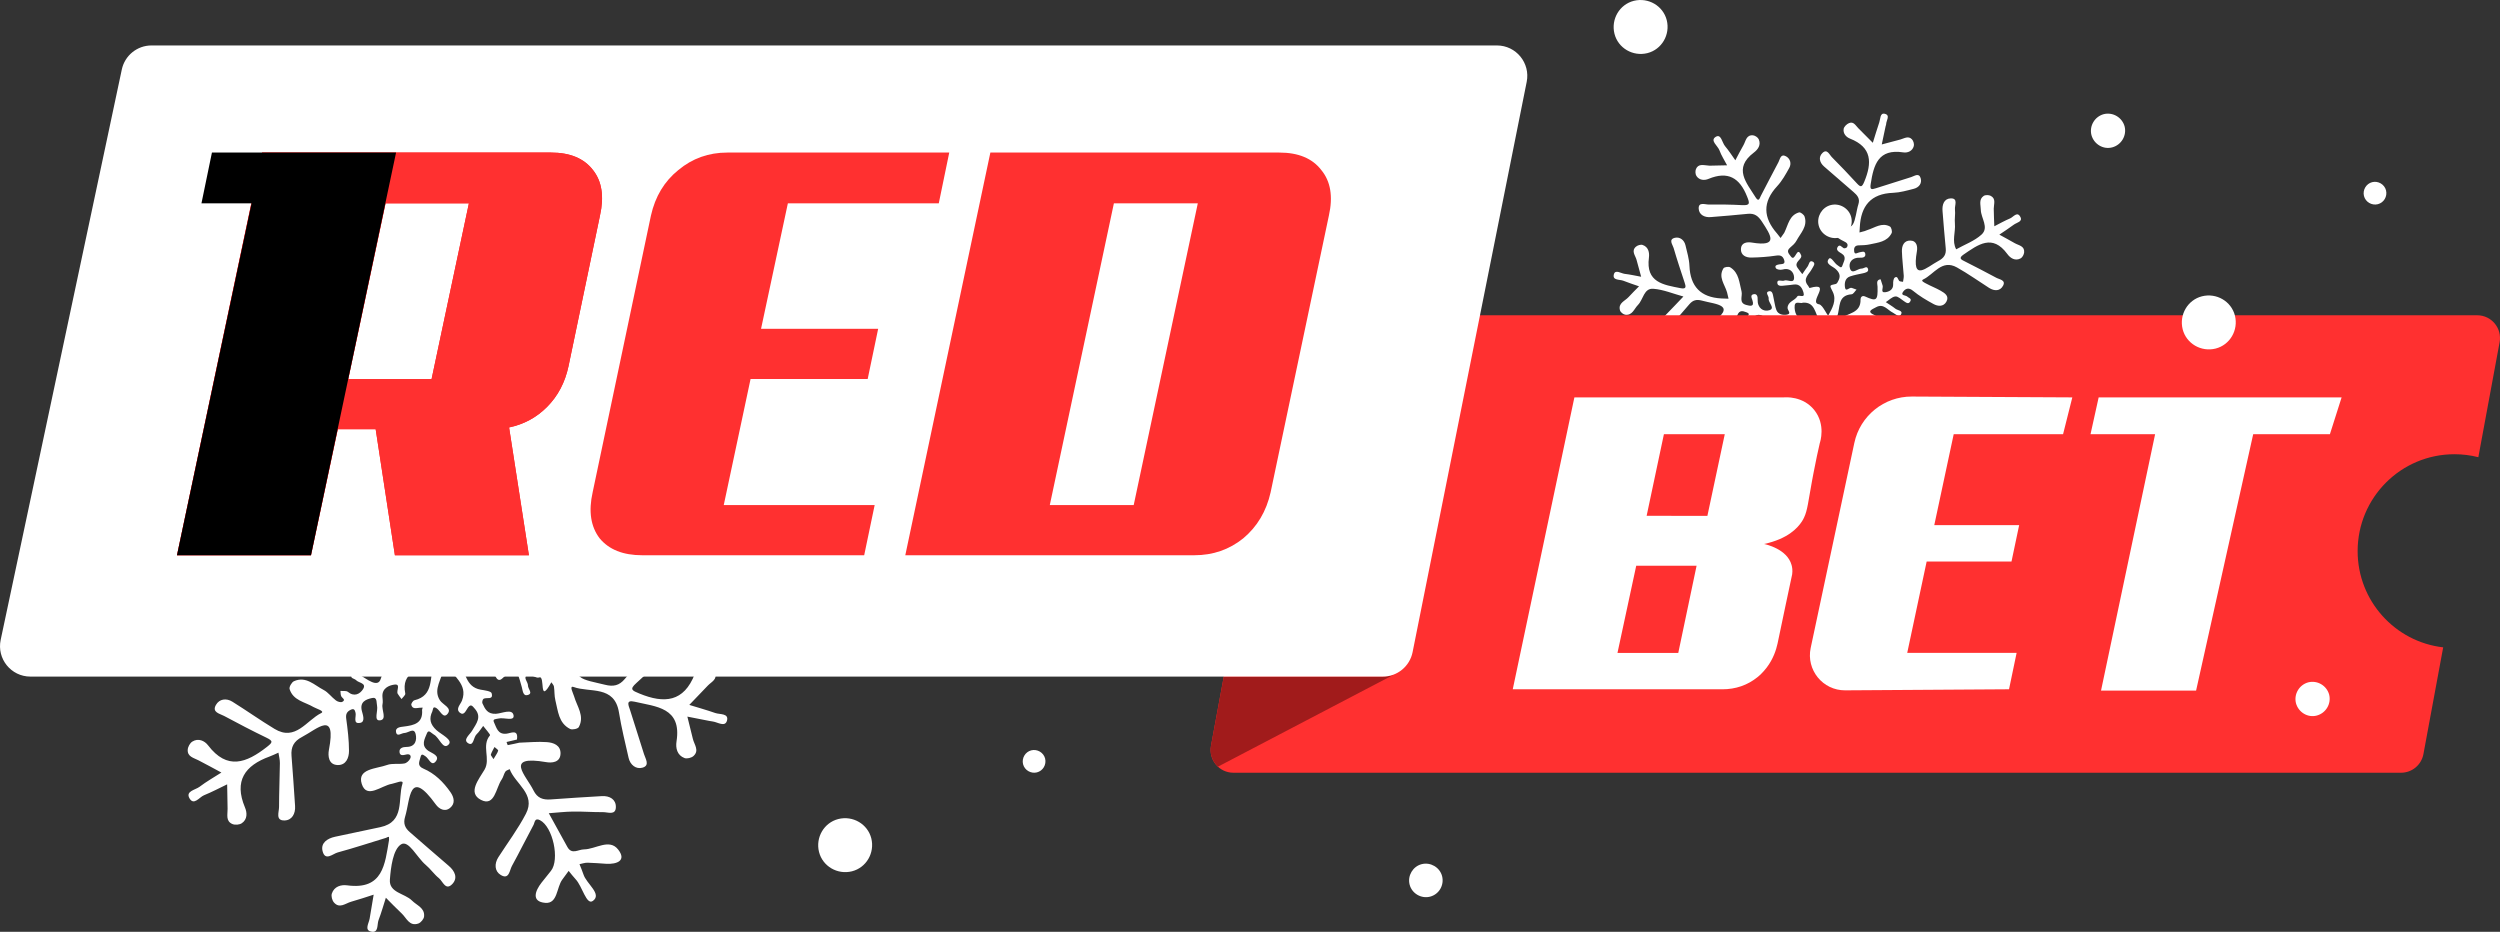
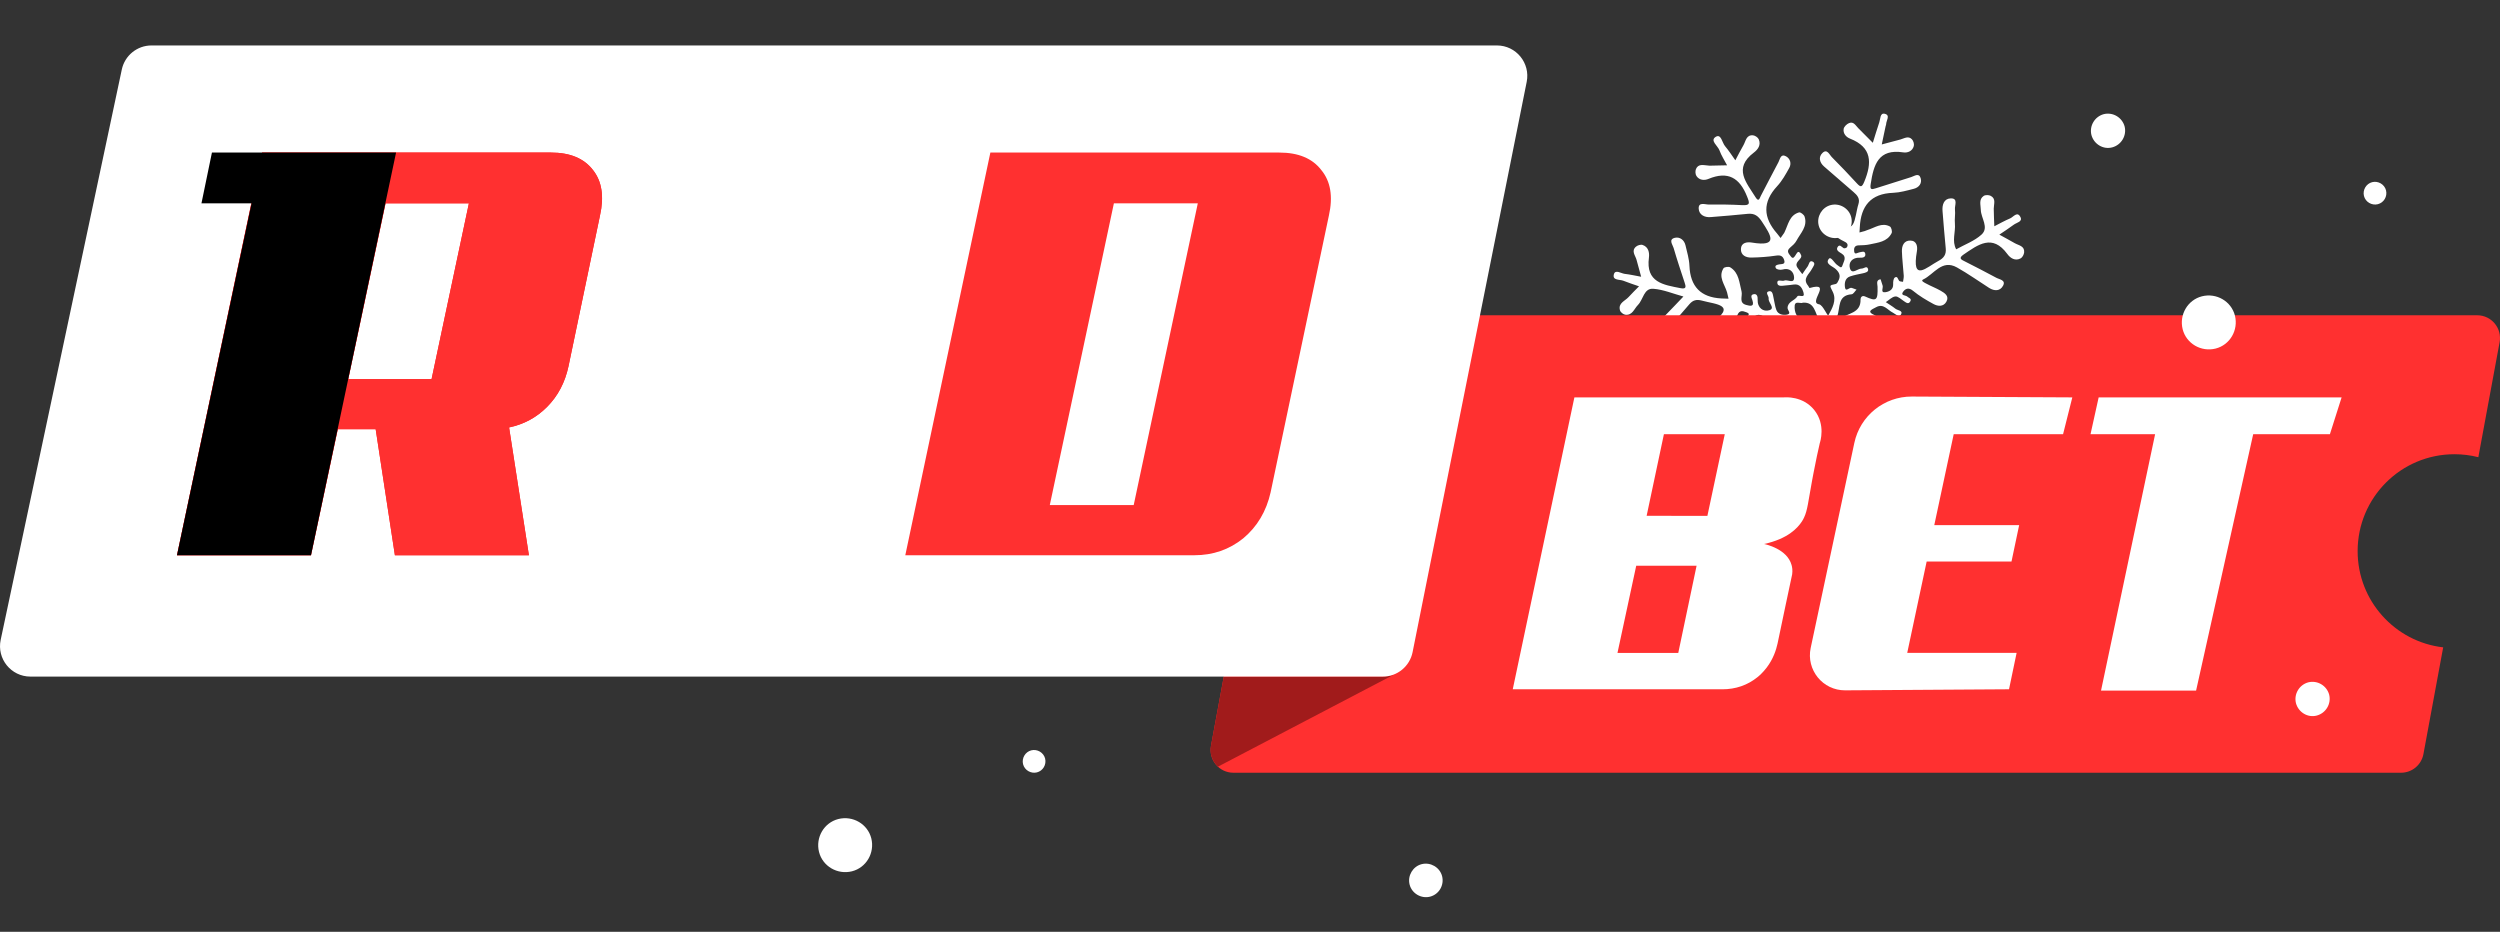
<svg xmlns="http://www.w3.org/2000/svg" width="110" height="41" viewBox="0 0 110 41" fill="none">
  <rect x="0" y="0" width="110" height="41" fill="#333333" stroke="none" />
  <g clip-path="url(#clip0_44_529)">
-     <path d="M17.015 36.856C16.297 37.075 15.583 37.311 14.858 37.508C14.644 37.565 14.305 37.909 14.192 37.444C14.105 37.089 14.403 36.89 14.743 36.817C15.406 36.675 16.069 36.535 16.733 36.395C17.827 36.164 17.494 35.162 17.708 34.482C17.772 34.28 17.407 34.461 17.242 34.489C16.783 34.562 16.136 35.173 15.918 34.495C15.7 33.818 16.567 33.829 17.029 33.66C17.258 33.575 17.538 33.637 17.79 33.593C17.889 33.578 18.002 33.474 18.047 33.381C18.105 33.266 18.047 33.161 17.889 33.195C17.761 33.223 17.602 33.278 17.579 33.099C17.554 32.909 17.735 32.865 17.882 32.865C18.288 32.865 18.35 32.552 18.288 32.298C18.215 31.993 17.967 32.25 17.793 32.252C17.666 32.254 17.471 32.435 17.426 32.22C17.38 32.007 17.614 31.986 17.772 31.968C18.217 31.913 18.621 31.824 18.571 31.236C18.58 31.203 18.587 31.169 18.596 31.135C18.55 31.135 18.504 31.139 18.458 31.142C18.318 31.155 18.148 31.21 18.098 31.016C18.084 30.961 18.171 30.828 18.233 30.812C19.112 30.604 18.88 29.802 19.091 29.237C19.091 29.191 19.096 29.145 19.098 29.097C19.066 29.111 19.032 29.123 19 29.136C18.467 29.471 17.637 29.551 17.832 30.514C17.846 30.583 17.726 30.677 17.669 30.759C17.614 30.684 17.549 30.611 17.501 30.528C17.421 30.398 17.657 30.079 17.35 30.123C17.113 30.155 16.801 30.285 16.827 30.656C16.834 30.766 16.854 30.881 16.831 30.986C16.778 31.233 17.045 31.666 16.714 31.696C16.434 31.719 16.641 31.279 16.59 31.05C16.556 30.897 16.609 30.656 16.363 30.714C16.104 30.773 15.824 30.876 15.92 31.274C15.964 31.448 16.085 31.76 15.849 31.806C15.514 31.87 15.682 31.533 15.645 31.368C15.615 31.242 15.581 31.158 15.434 31.229C15.266 31.309 15.204 31.421 15.234 31.625C15.298 32.094 15.356 32.568 15.356 33.039C15.356 33.337 15.232 33.669 14.862 33.662C14.449 33.653 14.424 33.252 14.472 32.994C14.812 31.226 13.965 32.073 13.29 32.426C12.926 32.616 12.795 32.868 12.827 33.259C12.889 33.992 12.93 34.724 12.983 35.459C13.008 35.807 12.843 36.091 12.524 36.1C12.109 36.114 12.278 35.732 12.278 35.51C12.278 34.866 12.308 34.223 12.315 33.58C12.318 33.426 12.274 33.271 12.251 33.117C12.12 33.175 11.992 33.239 11.861 33.287C10.773 33.683 10.289 34.358 10.778 35.526C10.877 35.759 10.893 36.054 10.636 36.224C10.534 36.29 10.349 36.306 10.234 36.261C9.92 36.135 10.018 35.839 10.014 35.59C10.009 35.23 10 34.871 9.995 34.511C9.656 34.674 9.323 34.85 8.974 34.992C8.768 35.077 8.527 35.464 8.334 35.12C8.16 34.809 8.598 34.756 8.779 34.619C9.084 34.388 9.419 34.198 9.741 33.992C9.403 33.811 9.068 33.626 8.729 33.452C8.52 33.344 8.24 33.294 8.26 32.987C8.267 32.861 8.357 32.696 8.462 32.63C8.726 32.463 9.002 32.595 9.153 32.792C9.995 33.898 10.842 33.568 11.737 32.87C11.987 32.673 12.042 32.611 11.723 32.458C11.094 32.156 10.477 31.831 9.86 31.501C9.672 31.4 9.314 31.345 9.5 31.018C9.651 30.75 9.959 30.707 10.227 30.876C10.851 31.265 11.45 31.691 12.079 32.071C13.006 32.632 13.488 31.693 14.133 31.375C14.307 31.288 13.924 31.185 13.798 31.112C13.412 30.883 12.898 30.826 12.742 30.318C12.714 30.228 12.834 30.02 12.932 29.974C13.463 29.734 13.832 30.148 14.238 30.357C14.442 30.462 14.589 30.677 14.78 30.819C14.851 30.874 14.995 30.917 15.062 30.881C15.229 30.789 15.062 30.723 15.016 30.638C14.982 30.572 14.989 30.48 14.979 30.4C15.092 30.411 15.239 30.384 15.31 30.444C15.592 30.677 15.84 30.53 15.971 30.327C16.147 30.052 15.785 30.054 15.668 29.928C15.594 29.848 15.365 29.851 15.491 29.674C15.525 29.624 15.737 29.645 15.831 29.697C16.136 29.871 16.625 30.29 16.753 29.869C17.052 28.878 18.18 29.59 18.518 28.843C18.564 28.74 18.685 28.672 18.773 28.589C18.658 28.543 18.548 28.475 18.431 28.452C17.953 28.365 17.458 28.017 17.024 28.566C16.941 28.672 16.735 28.667 16.746 28.484C16.76 28.276 17.061 28.063 16.581 27.966C16.193 27.889 16.056 28.118 15.865 28.335C15.741 28.479 15.604 28.768 15.406 28.591C15.223 28.427 15.553 28.331 15.631 28.191C15.702 28.065 15.994 27.953 15.803 27.82C15.62 27.692 15.319 27.5 15.078 27.838C15.005 27.941 14.821 28.083 14.752 28.053C14.525 27.96 14.693 27.825 14.775 27.715C14.888 27.568 14.78 27.538 14.672 27.495C14.465 27.415 14.286 27.381 14.174 27.644C13.965 28.131 13.6 28.493 13.18 28.802C12.962 28.965 12.708 29.063 12.483 28.83C12.23 28.569 12.416 28.305 12.611 28.168C14.195 27.058 12.937 27.053 12.116 26.826C11.797 26.739 11.588 26.799 11.388 27.03C10.897 27.6 10.399 28.166 9.91 28.738C9.676 29.01 9.355 29.15 9.096 28.898C8.804 28.617 9.213 28.472 9.36 28.303C9.55 28.081 9.784 27.895 9.988 27.685C10.342 27.323 10.691 26.955 11.039 26.588C10.459 26.43 9.885 26.186 9.295 26.14C8.747 26.096 8.717 26.765 8.407 27.076C8.182 27.303 8.088 27.694 7.673 27.641C7.558 27.625 7.398 27.497 7.368 27.39C7.246 26.966 7.659 26.849 7.866 26.618C8.059 26.405 8.267 26.204 8.469 25.998C8.166 25.892 7.861 25.792 7.563 25.675C7.349 25.59 6.923 25.666 7.012 25.311C7.088 25 7.421 25.247 7.634 25.274C7.955 25.313 8.274 25.384 8.593 25.444C8.504 25.119 8.414 24.791 8.327 24.464C8.26 24.214 8.008 23.96 8.286 23.709C8.378 23.624 8.568 23.564 8.678 23.603C9.018 23.718 9.08 24.05 9.043 24.334C8.85 25.776 9.885 25.911 10.879 26.105C11.237 26.176 11.179 25.993 11.106 25.771C10.888 25.11 10.665 24.446 10.473 23.777C10.418 23.587 10.158 23.28 10.546 23.189C10.826 23.122 11.085 23.308 11.159 23.622C11.251 24.013 11.372 24.409 11.388 24.807C11.439 26.007 12.035 26.634 13.233 26.701C13.373 26.707 13.513 26.71 13.653 26.714C13.623 26.591 13.6 26.467 13.566 26.346C13.435 25.888 13.04 25.462 13.359 24.954C13.408 24.878 13.66 24.842 13.752 24.899C14.263 25.215 14.273 25.787 14.406 26.293C14.477 26.563 14.22 26.959 14.683 27.078C14.895 27.133 15.168 27.209 15.032 26.801C14.986 26.666 14.895 26.485 15.119 26.451C15.319 26.421 15.344 26.625 15.337 26.762C15.317 27.257 15.67 27.49 16.017 27.381C16.379 27.266 15.941 26.943 15.975 26.705C15.996 26.559 15.748 26.348 15.98 26.286C16.212 26.224 16.218 26.504 16.26 26.673C16.317 26.904 16.336 27.149 16.421 27.369C16.524 27.632 16.808 27.674 17.029 27.637C17.322 27.589 17.068 27.385 17.07 27.252C17.075 26.875 17.481 26.836 17.634 26.581C17.71 26.456 18.091 26.721 17.995 26.371C17.928 26.128 17.793 25.835 17.421 25.895C17.258 25.92 17.093 25.934 16.928 25.95C16.746 25.968 16.482 26.023 16.476 25.792C16.469 25.561 16.744 25.725 16.877 25.666C17.068 25.579 17.471 25.895 17.446 25.462C17.428 25.158 17.182 24.904 16.769 25.027C16.657 25.061 16.439 25.027 16.393 24.947C16.299 24.785 16.464 24.748 16.599 24.725C16.753 24.7 16.969 24.734 16.866 24.453C16.781 24.226 16.641 24.182 16.393 24.221C15.927 24.292 15.45 24.324 14.977 24.334C14.658 24.34 14.357 24.198 14.369 23.837C14.378 23.468 14.722 23.418 14.993 23.464C16.572 23.727 16.104 23.049 15.59 22.259C15.37 21.921 15.161 21.76 14.759 21.802C14.048 21.879 13.334 21.927 12.62 21.989C12.256 22.021 11.948 21.85 11.925 21.511C11.898 21.092 12.295 21.266 12.51 21.264C13.153 21.254 13.798 21.264 14.44 21.298C14.917 21.323 14.878 21.181 14.725 20.799C14.296 19.716 13.619 19.309 12.492 19.778C12.253 19.879 11.96 19.86 11.794 19.611C11.728 19.51 11.719 19.32 11.767 19.206C11.9 18.894 12.187 18.981 12.439 19.002C12.476 19.004 12.513 19.013 12.549 19.013C12.889 19.006 13.229 18.997 13.568 18.99C13.417 18.702 13.235 18.425 13.125 18.123C13.029 17.86 12.563 17.56 12.907 17.344C13.226 17.148 13.277 17.679 13.451 17.882C13.667 18.139 13.85 18.427 14.045 18.702C14.199 18.413 14.346 18.118 14.511 17.834C14.651 17.596 14.672 17.218 15.071 17.255C15.191 17.267 15.356 17.379 15.402 17.486C15.542 17.809 15.358 18.075 15.119 18.253C13.905 19.171 14.695 20 15.218 20.845C15.406 21.147 15.454 20.888 15.521 20.762C15.863 20.112 16.193 19.455 16.542 18.809C16.632 18.642 16.666 18.299 16.98 18.471C17.228 18.608 17.306 18.894 17.166 19.146C16.962 19.515 16.751 19.895 16.469 20.199C15.608 21.126 15.656 22.026 16.464 22.944C16.535 23.026 16.599 23.113 16.666 23.2C16.735 23.104 16.804 23.006 16.872 22.907C16.884 22.891 16.889 22.875 16.898 22.857C17.109 22.422 17.175 21.877 17.735 21.717C17.816 21.694 18.015 21.847 18.052 21.955C18.247 22.527 17.818 22.916 17.584 23.358C17.501 23.516 17.35 23.642 17.212 23.761C16.971 23.97 17.157 24.121 17.267 24.276C17.517 24.62 17.609 23.603 17.855 24.196C17.949 24.427 17.416 24.578 17.639 24.913C17.726 25.043 17.827 25.167 17.924 25.293C18.024 25.146 18.119 24.995 18.226 24.855C18.316 24.741 18.32 24.455 18.534 24.572C18.722 24.677 18.545 24.86 18.474 25C18.318 25.302 17.914 25.549 18.259 25.963C18.293 26.005 18.33 26.101 18.346 26.096C19.695 25.702 18.247 26.939 18.89 27.037C19.131 27.074 19.376 27.767 19.436 27.664C19.654 27.282 19.92 26.808 19.693 26.332C19.495 25.922 19.461 25.95 19.865 25.86C19.936 25.844 19.998 25.714 20.037 25.622C20.147 25.368 20.058 25.185 19.856 24.997C19.677 24.83 19.229 24.707 19.454 24.411C19.585 24.237 19.771 24.659 19.961 24.775C20.062 24.835 20.184 25.006 20.248 24.785C20.31 24.565 20.528 24.304 20.195 24.098C20.062 24.013 19.851 23.915 19.966 23.724C20.085 23.525 20.202 23.731 20.322 23.791C20.365 23.811 20.484 23.775 20.51 23.731C20.606 23.555 20.484 23.464 20.342 23.397C19.865 23.171 19.495 22.813 19.186 22.397C19.025 22.179 18.919 21.921 19.133 21.692C19.378 21.428 19.649 21.602 19.796 21.802C21.01 23.431 20.932 21.994 21.171 21.243C21.278 20.904 21.093 20.716 20.886 20.536C20.322 20.039 19.743 19.556 19.179 19.057C18.924 18.832 18.844 18.517 19.087 18.278C19.36 18.011 19.493 18.381 19.638 18.523C20.133 19.015 20.611 19.526 21.086 20.039C21.299 20.27 21.375 20.27 21.51 19.943C21.962 18.851 21.969 17.949 20.68 17.443C20.452 17.354 20.273 17.143 20.317 16.882C20.34 16.754 20.496 16.6 20.629 16.548C20.893 16.438 21.01 16.687 21.161 16.841C21.441 17.125 21.724 17.406 22.006 17.688C22.13 17.292 22.247 16.891 22.382 16.497C22.449 16.307 22.417 15.943 22.694 16.008C23.041 16.088 22.777 16.404 22.777 16.616C22.777 16.651 22.756 16.687 22.747 16.722C22.671 17.074 22.598 17.431 22.522 17.784C22.882 17.688 23.247 17.596 23.605 17.495C23.83 17.431 24.064 17.269 24.271 17.486C24.356 17.576 24.408 17.759 24.378 17.873C24.303 18.169 24.023 18.283 23.77 18.244C22.325 18.02 22.054 18.958 21.884 20.062C21.829 20.405 21.916 20.405 22.176 20.323C22.857 20.103 23.539 19.888 24.223 19.675C24.415 19.615 24.67 19.407 24.773 19.732C24.867 20.034 24.679 20.277 24.374 20.352C23.984 20.453 23.585 20.568 23.185 20.584C21.884 20.63 21.315 21.346 21.251 22.573C21.246 22.676 21.237 22.779 21.233 22.88C21.336 22.852 21.439 22.827 21.54 22.797C21.593 22.781 21.641 22.754 21.694 22.738C22.12 22.607 22.524 22.28 22.995 22.534C23.077 22.578 23.139 22.823 23.096 22.914C22.839 23.427 22.309 23.461 21.831 23.569C21.618 23.617 21.393 23.619 21.175 23.626C20.934 23.633 20.904 23.814 20.925 23.972C20.955 24.196 21.111 24.05 21.221 24.034C21.356 24.013 21.547 23.912 21.572 24.134C21.593 24.331 21.393 24.347 21.251 24.34C20.81 24.32 20.583 24.62 20.68 24.949C20.797 25.35 21.125 24.961 21.361 24.97C21.489 24.974 21.664 24.78 21.728 24.991C21.783 25.165 21.584 25.208 21.437 25.242C21.187 25.297 20.93 25.341 20.689 25.423C20.379 25.526 20.36 25.844 20.395 26.066C20.441 26.35 20.65 26.034 20.787 26.089C20.879 26.126 20.971 26.156 21.063 26.188C20.969 26.282 20.879 26.451 20.778 26.458C19.941 26.52 20.133 27.248 19.945 27.722C19.892 27.852 19.931 28.033 20.119 27.877C20.537 27.538 21.32 27.575 21.294 26.758C21.292 26.643 21.375 26.504 21.558 26.586C22.221 26.888 22.302 26.824 22.279 26.023C22.274 25.858 22.176 25.634 22.449 25.588C22.467 25.586 22.52 25.824 22.57 25.945C22.628 26.082 22.421 26.38 22.731 26.339C22.928 26.314 23.199 26.204 23.183 25.874C23.176 25.744 23.197 25.547 23.277 25.489C23.435 25.382 23.454 25.583 23.527 25.677C23.564 25.728 23.676 25.718 23.754 25.737C23.77 25.618 23.803 25.496 23.796 25.38C23.766 24.906 23.702 24.436 23.69 23.963C23.683 23.649 23.807 23.342 24.177 23.349C24.555 23.354 24.603 23.706 24.558 23.965C24.239 25.803 25.122 24.89 25.799 24.53C26.116 24.363 26.265 24.16 26.226 23.793C26.152 23.081 26.104 22.367 26.042 21.653C26.008 21.28 26.122 20.922 26.508 20.907C26.965 20.888 26.735 21.312 26.76 21.543C26.793 21.815 26.731 22.095 26.758 22.369C26.804 22.864 26.57 23.372 26.832 23.855C27.325 23.578 27.887 23.377 28.296 23.006C28.75 22.594 28.266 22.053 28.257 21.566C28.25 21.273 28.13 20.964 28.426 20.762C28.523 20.698 28.725 20.703 28.833 20.76C29.151 20.929 29.007 21.238 29.007 21.502C29.009 21.84 29.028 22.182 29.039 22.52C29.344 22.365 29.645 22.195 29.959 22.062C30.145 21.982 30.368 21.634 30.549 21.982C30.694 22.257 30.336 22.305 30.175 22.424C29.902 22.628 29.613 22.813 29.331 23.006C29.629 23.171 29.929 23.331 30.223 23.5C30.45 23.631 30.797 23.658 30.767 24.029C30.756 24.155 30.668 24.324 30.565 24.379C30.246 24.551 29.966 24.363 29.796 24.132C28.924 22.939 28.098 23.59 27.254 24.162C26.933 24.381 27.148 24.462 27.339 24.558C27.942 24.869 28.55 25.171 29.147 25.499C29.328 25.599 29.718 25.631 29.549 25.956C29.381 26.279 29.046 26.286 28.734 26.087C28.114 25.691 27.515 25.263 26.878 24.906C25.999 24.414 25.549 25.306 24.92 25.602C24.753 25.68 25.005 25.789 25.092 25.837C25.365 25.986 25.659 26.096 25.93 26.252C26.168 26.389 26.451 26.559 26.26 26.893C26.093 27.188 25.774 27.161 25.526 27.026C25.11 26.801 24.695 26.556 24.333 26.256C24.087 26.053 23.908 26.124 23.773 26.293C23.571 26.549 23.908 26.501 23.998 26.591C24.08 26.675 24.271 26.701 24.177 26.868C24.069 27.06 23.936 26.941 23.809 26.858C23.646 26.753 23.465 26.568 23.309 26.584C23.114 26.604 22.94 26.797 22.756 26.913C22.942 27.039 23.139 27.154 23.314 27.294C23.438 27.394 23.77 27.396 23.637 27.628C23.518 27.834 23.325 27.6 23.169 27.525C22.859 27.376 22.628 26.966 22.196 27.206C21.974 27.332 21.584 27.447 22.141 27.683C22.231 27.719 22.35 27.905 22.323 27.955C22.219 28.168 22.017 28.076 21.905 27.976C21.248 27.383 20.865 28.086 20.383 28.292C20.211 28.365 20.246 28.509 20.436 28.527C20.987 28.58 21.586 29.177 22.075 28.39C22.143 28.28 22.299 28.152 22.439 28.312C22.479 28.358 22.41 28.5 22.389 28.598C22.357 28.743 21.985 28.791 22.203 28.96C22.375 29.093 22.671 29.212 22.921 29.013C23.02 28.933 23.084 28.809 23.188 28.736C23.406 28.578 23.513 28.065 23.805 28.292C23.991 28.436 23.513 28.651 23.387 28.873C23.323 28.988 23.002 29.086 23.266 29.23C23.463 29.335 23.695 29.487 24.007 29.246C24.603 28.786 25.271 28.418 25.923 28.038C26.097 27.937 26.299 28.038 26.393 28.214C26.538 28.484 26.352 28.708 26.168 28.832C24.691 29.841 25.76 29.912 26.614 30.128C26.99 30.224 27.247 30.164 27.486 29.88C27.947 29.333 28.419 28.793 28.885 28.248C29.133 27.96 29.475 27.813 29.739 28.095C30.008 28.381 29.587 28.514 29.434 28.674C28.973 29.148 28.495 29.608 28.004 30.05C27.681 30.338 27.816 30.384 28.137 30.517C29.225 30.965 30.09 30.897 30.572 29.654C30.659 29.427 30.879 29.26 31.146 29.317C31.265 29.342 31.403 29.473 31.453 29.587C31.586 29.885 31.309 29.997 31.148 30.162C30.873 30.446 30.602 30.73 30.329 31.016C30.71 31.133 31.097 31.242 31.474 31.373C31.673 31.442 32.075 31.38 31.988 31.705C31.905 32.009 31.582 31.776 31.364 31.746C31.309 31.739 31.253 31.728 31.201 31.719C30.882 31.657 30.563 31.595 30.244 31.531C30.324 31.856 30.407 32.181 30.485 32.506C30.544 32.76 30.783 33.021 30.512 33.266C30.423 33.346 30.228 33.394 30.12 33.355C29.792 33.232 29.721 32.914 29.767 32.621C30.003 31.123 28.862 31.096 27.917 30.874C27.515 30.78 27.665 31.059 27.72 31.233C27.919 31.883 28.137 32.527 28.335 33.177C28.397 33.383 28.612 33.685 28.264 33.779C27.986 33.855 27.729 33.66 27.658 33.344C27.509 32.682 27.343 32.021 27.235 31.35C27.04 30.137 25.95 30.489 25.239 30.228C25.028 30.151 25.223 30.508 25.26 30.638C25.386 31.084 25.732 31.499 25.468 31.991C25.427 32.069 25.184 32.121 25.088 32.076C24.574 31.819 24.555 31.281 24.436 30.81C24.388 30.615 24.404 30.407 24.374 30.208C24.363 30.141 24.3 30.082 24.259 30.02C23.681 31.068 24.011 29.686 23.72 29.809C23.591 29.864 23.334 29.635 23.213 29.693C22.986 29.802 23.238 30.002 23.231 30.166C23.227 30.311 23.468 30.51 23.22 30.581C23.009 30.643 23.002 30.382 22.96 30.235C22.703 29.315 22.699 29.313 22.091 29.86C21.944 29.992 21.854 29.871 21.797 29.754C21.74 29.64 21.747 29.475 21.664 29.397C21.281 29.033 20.755 29.068 20.287 28.953C20.269 28.949 20.17 29.104 20.188 29.127C20.5 29.537 20.464 30.224 21.148 30.345C21.32 30.375 21.607 30.409 21.632 30.503C21.719 30.817 21.412 30.67 21.278 30.746C21.235 30.771 21.203 30.895 21.226 30.945C21.34 31.194 21.448 31.426 21.818 31.407C22.086 31.393 22.547 31.16 22.598 31.48C22.639 31.753 22.166 31.554 21.93 31.616C21.829 31.643 21.659 31.625 21.735 31.78C21.845 32.007 21.896 32.328 22.288 32.282C22.476 32.261 22.818 32.064 22.745 32.54C22.593 32.577 22.439 32.614 22.288 32.648C22.306 32.696 22.334 32.788 22.343 32.785C22.513 32.756 22.683 32.714 22.85 32.678C23.252 32.666 23.656 32.623 24.057 32.653C24.351 32.673 24.677 32.788 24.663 33.165C24.649 33.557 24.271 33.575 24.034 33.534C22.157 33.211 23.151 34.122 23.474 34.779C23.642 35.118 23.89 35.2 24.232 35.175C24.982 35.12 25.735 35.072 26.487 35.029C26.829 35.011 27.105 35.173 27.098 35.514C27.091 35.887 26.744 35.732 26.533 35.734C26.093 35.739 25.652 35.702 25.212 35.709C24.856 35.713 24.5 35.757 24.147 35.782C24.418 36.276 24.688 36.773 24.964 37.265C25.161 37.62 25.441 37.375 25.696 37.373C26.205 37.368 26.811 36.881 27.199 37.38C27.58 37.867 27.144 38.032 26.678 38.007C26.402 37.991 26.129 37.964 25.852 37.959C25.735 37.957 25.615 38 25.498 38.023C25.556 38.172 25.622 38.321 25.671 38.472C25.803 38.891 26.503 39.337 26.088 39.639C25.801 39.848 25.627 39.001 25.326 38.685C25.218 38.57 25.122 38.44 25.021 38.319C24.929 38.444 24.837 38.573 24.743 38.699C24.482 39.047 24.544 39.77 23.993 39.726C23.371 39.674 23.541 39.204 23.828 38.836C23.963 38.662 24.103 38.492 24.241 38.319C24.638 37.824 24.326 36.375 23.757 36.087C23.52 35.965 23.529 36.203 23.474 36.299C23.151 36.897 22.852 37.508 22.524 38.103C22.419 38.293 22.403 38.724 22.033 38.499C21.763 38.337 21.742 38.007 21.93 37.714C22.338 37.08 22.793 36.473 23.139 35.807C23.594 34.937 22.669 34.498 22.426 33.843C22.361 33.877 22.272 33.898 22.235 33.953C22.166 34.058 22.146 34.198 22.072 34.301C21.818 34.669 21.769 35.505 21.164 35.196C20.555 34.885 21.081 34.276 21.32 33.864C21.6 33.381 21.171 32.813 21.561 32.353C21.586 32.323 21.366 32.083 21.26 31.941C21.164 32.064 21.083 32.204 20.969 32.309C20.829 32.44 20.847 32.856 20.597 32.701C20.354 32.55 20.67 32.325 20.771 32.154C20.959 31.835 21.216 31.542 20.881 31.172C20.792 31.071 20.721 30.954 20.59 31.135C20.5 31.256 20.42 31.51 20.234 31.359C20.032 31.192 20.262 31 20.328 30.823C20.606 30.089 19.899 29.757 19.67 29.228C19.615 29.28 19.511 29.331 19.509 29.386C19.479 29.867 19.034 30.311 19.355 30.812C19.484 31.011 19.895 31.144 19.702 31.398C19.507 31.654 19.374 31.268 19.213 31.165C19.03 31.043 19.059 31.224 19.023 31.3C18.867 31.622 18.929 31.874 19.204 32.126C19.417 32.321 19.941 32.554 19.739 32.76C19.488 33.019 19.337 32.449 19.085 32.318C18.981 32.263 18.858 32.078 18.786 32.263C18.692 32.508 18.497 32.799 18.855 33.042C19.011 33.147 19.372 33.252 19.174 33.5C18.981 33.74 18.871 33.374 18.722 33.278C18.619 33.214 18.545 33.131 18.5 33.321C18.454 33.511 18.341 33.697 18.628 33.818C19.133 34.033 19.509 34.411 19.819 34.853C19.977 35.079 20.046 35.352 19.803 35.548C19.567 35.743 19.314 35.587 19.176 35.397C17.985 33.747 18.057 35.18 17.825 35.935C17.735 36.228 17.816 36.428 18.031 36.613C18.6 37.105 19.165 37.604 19.739 38.092C20.016 38.325 20.156 38.63 19.901 38.898C19.605 39.207 19.484 38.776 19.314 38.641C19.101 38.47 18.942 38.231 18.731 38.055C18.35 37.737 17.981 36.945 17.648 37.151C17.293 37.373 17.196 38.156 17.155 38.705C17.111 39.282 17.804 39.303 18.125 39.623C18.339 39.839 18.695 39.944 18.66 40.322C18.651 40.436 18.518 40.596 18.408 40.635C18.008 40.773 17.887 40.388 17.671 40.189C17.432 39.967 17.21 39.731 16.978 39.5C16.872 39.827 16.781 40.161 16.657 40.482C16.581 40.676 16.673 41.075 16.317 40.988C16.03 40.917 16.23 40.621 16.264 40.42C16.326 40.068 16.381 39.715 16.441 39.365C16.111 39.47 15.783 39.584 15.45 39.676C15.202 39.745 14.943 39.994 14.695 39.71C14.614 39.619 14.564 39.431 14.601 39.317C14.702 39.003 15.007 38.918 15.275 38.955C16.859 39.168 16.937 38.021 17.118 36.956C17.118 36.911 17.118 36.865 17.116 36.819C17.081 36.828 17.049 36.835 17.015 36.844V36.856ZM17.974 26.941C17.786 27.039 17.451 26.756 17.478 27.248C17.531 28.111 18.259 27.902 18.731 28.097C18.832 28.138 19.011 28.085 18.917 27.953C18.649 27.577 18.665 26.904 17.972 26.943L17.974 26.941ZM24.746 29.079C24.695 29.052 24.624 28.997 24.61 29.01C24.463 29.139 24.326 29.276 24.186 29.413C24.248 29.454 24.31 29.535 24.372 29.535C24.642 29.535 24.617 29.274 24.748 29.081L24.746 29.079ZM21.714 33.401C21.811 33.232 21.889 33.138 21.919 33.028C21.928 32.991 21.815 32.923 21.758 32.868C21.703 32.978 21.636 33.083 21.597 33.2C21.586 33.232 21.648 33.291 21.714 33.401Z" fill="white" />
    <path d="M78.611 20.85C78.065 21.017 77.523 21.197 76.972 21.346C76.81 21.39 76.552 21.651 76.466 21.297C76.4 21.028 76.627 20.876 76.885 20.821C77.389 20.713 77.893 20.607 78.397 20.501C79.229 20.325 78.976 19.563 79.138 19.046C79.187 18.893 78.909 19.03 78.784 19.051C78.435 19.107 77.943 19.572 77.778 19.056C77.612 18.542 78.271 18.55 78.622 18.422C78.796 18.357 79.009 18.404 79.201 18.371C79.276 18.359 79.361 18.281 79.396 18.209C79.44 18.122 79.396 18.042 79.276 18.068C79.178 18.089 79.058 18.131 79.04 17.995C79.021 17.851 79.159 17.818 79.27 17.818C79.579 17.818 79.626 17.579 79.579 17.386C79.523 17.155 79.335 17.35 79.203 17.352C79.106 17.353 78.958 17.491 78.923 17.327C78.888 17.165 79.066 17.15 79.187 17.136C79.525 17.094 79.832 17.026 79.794 16.579C79.801 16.555 79.806 16.529 79.813 16.503C79.778 16.503 79.743 16.506 79.708 16.508C79.602 16.518 79.473 16.56 79.434 16.412C79.424 16.37 79.49 16.269 79.537 16.257C80.205 16.099 80.029 15.49 80.19 15.06C80.19 15.025 80.193 14.991 80.195 14.954C80.17 14.964 80.144 14.973 80.12 14.984C79.715 15.238 79.084 15.299 79.232 16.031C79.243 16.083 79.152 16.154 79.108 16.217C79.066 16.16 79.018 16.104 78.981 16.041C78.92 15.942 79.1 15.7 78.866 15.733C78.686 15.758 78.449 15.857 78.468 16.139C78.474 16.222 78.489 16.309 78.472 16.389C78.432 16.577 78.634 16.906 78.383 16.929C78.17 16.946 78.327 16.612 78.289 16.438C78.263 16.322 78.303 16.139 78.116 16.182C77.919 16.228 77.706 16.306 77.779 16.609C77.812 16.741 77.905 16.977 77.725 17.012C77.471 17.061 77.598 16.805 77.57 16.68C77.547 16.584 77.521 16.52 77.41 16.574C77.282 16.635 77.235 16.72 77.258 16.875C77.307 17.232 77.35 17.592 77.35 17.95C77.35 18.176 77.256 18.428 76.975 18.423C76.662 18.416 76.642 18.112 76.679 17.915C76.937 16.572 76.293 17.216 75.781 17.484C75.504 17.628 75.404 17.82 75.428 18.117C75.476 18.674 75.507 19.23 75.547 19.789C75.566 20.053 75.441 20.269 75.198 20.276C74.883 20.287 75.012 19.996 75.012 19.827C75.012 19.338 75.034 18.849 75.04 18.361C75.041 18.244 75.008 18.126 74.991 18.009C74.891 18.053 74.794 18.101 74.694 18.138C73.868 18.439 73.5 18.952 73.871 19.84C73.946 20.017 73.958 20.241 73.763 20.37C73.686 20.421 73.545 20.433 73.458 20.398C73.219 20.302 73.294 20.078 73.29 19.888C73.287 19.615 73.28 19.342 73.276 19.069C73.018 19.192 72.765 19.326 72.5 19.434C72.343 19.498 72.16 19.793 72.014 19.532C71.881 19.295 72.214 19.255 72.352 19.151C72.584 18.975 72.839 18.83 73.083 18.674C72.826 18.536 72.572 18.395 72.314 18.263C72.155 18.181 71.942 18.143 71.958 17.91C71.963 17.814 72.031 17.689 72.111 17.639C72.312 17.512 72.521 17.613 72.636 17.762C73.276 18.602 73.92 18.352 74.6 17.821C74.79 17.672 74.832 17.625 74.59 17.508C74.112 17.278 73.643 17.031 73.174 16.781C73.031 16.704 72.758 16.663 72.9 16.414C73.015 16.21 73.249 16.177 73.453 16.306C73.927 16.602 74.382 16.925 74.86 17.214C75.564 17.64 75.931 16.927 76.421 16.685C76.553 16.619 76.262 16.541 76.166 16.485C75.873 16.311 75.483 16.268 75.364 15.881C75.343 15.813 75.434 15.655 75.509 15.62C75.912 15.438 76.192 15.753 76.501 15.911C76.656 15.991 76.768 16.154 76.913 16.262C76.967 16.304 77.076 16.337 77.127 16.309C77.254 16.24 77.127 16.189 77.092 16.125C77.066 16.075 77.071 16.005 77.064 15.944C77.15 15.953 77.261 15.932 77.316 15.977C77.53 16.154 77.718 16.043 77.818 15.888C77.952 15.68 77.677 15.681 77.588 15.586C77.532 15.525 77.357 15.526 77.453 15.393C77.479 15.354 77.64 15.37 77.711 15.41C77.943 15.542 78.315 15.861 78.412 15.54C78.639 14.787 79.497 15.328 79.754 14.761C79.788 14.683 79.881 14.63 79.947 14.568C79.86 14.533 79.776 14.481 79.687 14.463C79.325 14.397 78.948 14.133 78.618 14.55C78.555 14.63 78.398 14.627 78.407 14.488C78.418 14.329 78.646 14.168 78.282 14.095C77.987 14.035 77.882 14.209 77.737 14.375C77.643 14.484 77.539 14.704 77.389 14.569C77.249 14.444 77.5 14.371 77.56 14.265C77.614 14.169 77.835 14.084 77.69 13.983C77.551 13.886 77.322 13.74 77.139 13.997C77.084 14.075 76.944 14.183 76.892 14.161C76.719 14.089 76.846 13.987 76.909 13.903C76.995 13.792 76.913 13.769 76.831 13.736C76.674 13.675 76.538 13.649 76.452 13.849C76.293 14.22 76.016 14.495 75.697 14.73C75.531 14.853 75.338 14.928 75.167 14.751C74.975 14.552 75.116 14.352 75.265 14.248C76.468 13.404 75.512 13.4 74.888 13.228C74.645 13.162 74.487 13.207 74.335 13.383C73.962 13.816 73.583 14.246 73.212 14.681C73.034 14.888 72.79 14.994 72.593 14.803C72.371 14.589 72.682 14.479 72.793 14.35C72.938 14.181 73.116 14.041 73.271 13.88C73.54 13.606 73.805 13.325 74.07 13.047C73.629 12.927 73.193 12.741 72.745 12.706C72.328 12.673 72.305 13.181 72.07 13.418C71.899 13.59 71.827 13.887 71.511 13.848C71.424 13.835 71.302 13.738 71.28 13.656C71.187 13.334 71.501 13.245 71.658 13.07C71.805 12.908 71.963 12.755 72.117 12.598C71.886 12.518 71.654 12.442 71.428 12.353C71.266 12.289 70.941 12.346 71.009 12.076C71.067 11.84 71.32 12.028 71.482 12.049C71.726 12.078 71.968 12.132 72.211 12.177C72.143 11.93 72.075 11.681 72.008 11.433C71.958 11.243 71.766 11.05 71.977 10.858C72.047 10.794 72.192 10.749 72.275 10.778C72.534 10.865 72.581 11.118 72.553 11.333C72.406 12.43 73.193 12.532 73.948 12.68C74.22 12.734 74.176 12.595 74.121 12.426C73.955 11.923 73.786 11.419 73.639 10.911C73.597 10.766 73.4 10.533 73.695 10.463C73.908 10.413 74.105 10.554 74.161 10.792C74.23 11.09 74.323 11.391 74.335 11.694C74.373 12.605 74.827 13.082 75.737 13.132C75.844 13.138 75.95 13.139 76.056 13.143C76.034 13.049 76.016 12.955 75.99 12.863C75.891 12.515 75.591 12.191 75.833 11.805C75.87 11.748 76.062 11.72 76.131 11.763C76.52 12.003 76.527 12.438 76.628 12.823C76.682 13.028 76.487 13.329 76.839 13.419C77 13.461 77.207 13.519 77.105 13.209C77.07 13.106 77 12.969 77.171 12.943C77.322 12.92 77.342 13.075 77.336 13.179C77.321 13.555 77.589 13.733 77.853 13.649C78.128 13.562 77.795 13.317 77.821 13.136C77.837 13.025 77.649 12.864 77.825 12.818C78.001 12.771 78.006 12.983 78.037 13.111C78.081 13.287 78.095 13.473 78.16 13.64C78.238 13.841 78.454 13.872 78.622 13.844C78.845 13.807 78.651 13.653 78.653 13.552C78.657 13.265 78.965 13.235 79.082 13.042C79.14 12.946 79.429 13.148 79.356 12.882C79.305 12.697 79.203 12.475 78.92 12.52C78.796 12.539 78.671 12.55 78.545 12.562C78.407 12.576 78.207 12.617 78.201 12.442C78.196 12.266 78.406 12.391 78.507 12.346C78.651 12.28 78.958 12.52 78.939 12.191C78.925 11.96 78.739 11.767 78.425 11.861C78.339 11.887 78.174 11.861 78.139 11.8C78.067 11.676 78.193 11.648 78.296 11.631C78.412 11.612 78.576 11.638 78.498 11.424C78.433 11.252 78.327 11.219 78.139 11.248C77.785 11.302 77.422 11.326 77.063 11.333C76.82 11.339 76.592 11.231 76.6 10.956C76.607 10.676 76.869 10.637 77.075 10.672C78.275 10.872 77.919 10.357 77.528 9.757C77.361 9.5 77.202 9.378 76.897 9.409C76.356 9.468 75.814 9.505 75.272 9.552C74.994 9.576 74.76 9.446 74.743 9.188C74.722 8.87 75.024 9.002 75.188 9C75.676 8.993 76.166 9 76.654 9.026C77.017 9.046 76.988 8.938 76.871 8.647C76.545 7.824 76.03 7.515 75.174 7.871C74.993 7.948 74.769 7.934 74.644 7.744C74.593 7.668 74.586 7.523 74.623 7.436C74.724 7.2 74.942 7.266 75.134 7.281C75.162 7.283 75.19 7.29 75.218 7.29C75.476 7.285 75.734 7.278 75.992 7.273C75.877 7.053 75.739 6.843 75.655 6.613C75.582 6.413 75.228 6.185 75.49 6.022C75.732 5.872 75.77 6.276 75.903 6.431C76.067 6.625 76.206 6.845 76.355 7.053C76.471 6.834 76.583 6.61 76.709 6.394C76.815 6.213 76.831 5.926 77.134 5.954C77.225 5.963 77.35 6.048 77.385 6.13C77.492 6.375 77.352 6.577 77.171 6.712C76.248 7.41 76.848 8.04 77.246 8.682C77.389 8.912 77.425 8.715 77.476 8.619C77.736 8.125 77.987 7.626 78.252 7.135C78.32 7.008 78.346 6.747 78.585 6.878C78.773 6.982 78.833 7.2 78.726 7.391C78.571 7.671 78.411 7.96 78.196 8.191C77.542 8.896 77.579 9.58 78.193 10.277C78.247 10.34 78.296 10.406 78.346 10.472C78.398 10.399 78.451 10.324 78.503 10.249C78.512 10.237 78.515 10.225 78.522 10.211C78.683 9.881 78.733 9.467 79.159 9.345C79.22 9.327 79.372 9.444 79.4 9.526C79.548 9.961 79.222 10.257 79.044 10.592C78.981 10.712 78.866 10.808 78.761 10.899C78.578 11.057 78.719 11.172 78.803 11.29C78.993 11.551 79.063 10.778 79.249 11.229C79.321 11.405 78.916 11.52 79.086 11.774C79.152 11.873 79.229 11.967 79.302 12.062C79.379 11.951 79.45 11.836 79.532 11.73C79.6 11.643 79.604 11.426 79.766 11.514C79.909 11.594 79.775 11.734 79.72 11.84C79.602 12.069 79.295 12.257 79.556 12.572C79.583 12.604 79.611 12.677 79.623 12.673C80.648 12.374 79.548 13.313 80.036 13.388C80.219 13.416 80.406 13.943 80.451 13.865C80.617 13.574 80.819 13.214 80.647 12.852C80.496 12.541 80.47 12.562 80.777 12.494C80.831 12.482 80.878 12.383 80.908 12.313C80.992 12.12 80.924 11.981 80.77 11.838C80.634 11.711 80.294 11.617 80.465 11.393C80.564 11.26 80.706 11.581 80.85 11.669C80.927 11.714 81.02 11.845 81.069 11.676C81.116 11.509 81.281 11.311 81.028 11.154C80.927 11.09 80.767 11.015 80.854 10.871C80.945 10.719 81.034 10.876 81.124 10.921C81.157 10.937 81.248 10.909 81.267 10.876C81.341 10.742 81.248 10.672 81.14 10.622C80.777 10.45 80.496 10.178 80.261 9.862C80.139 9.696 80.059 9.5 80.221 9.326C80.407 9.126 80.613 9.258 80.725 9.409C81.647 10.648 81.588 9.555 81.77 8.985C81.852 8.727 81.71 8.585 81.553 8.447C81.124 8.07 80.685 7.702 80.256 7.323C80.062 7.153 80.001 6.913 80.186 6.732C80.394 6.528 80.495 6.81 80.605 6.918C80.981 7.292 81.344 7.68 81.705 8.07C81.867 8.245 81.925 8.245 82.028 7.996C82.371 7.167 82.376 6.481 81.396 6.097C81.224 6.029 81.088 5.869 81.121 5.67C81.138 5.573 81.257 5.456 81.358 5.416C81.559 5.333 81.647 5.522 81.763 5.639C81.975 5.855 82.19 6.069 82.404 6.283C82.499 5.982 82.588 5.677 82.69 5.378C82.741 5.234 82.717 4.957 82.928 5.006C83.191 5.067 82.99 5.307 82.99 5.468C82.99 5.495 82.975 5.522 82.968 5.549C82.91 5.816 82.854 6.088 82.797 6.356C83.071 6.283 83.348 6.213 83.62 6.137C83.791 6.088 83.969 5.964 84.126 6.13C84.19 6.197 84.23 6.337 84.208 6.424C84.15 6.648 83.937 6.735 83.746 6.705C82.647 6.535 82.441 7.248 82.312 8.087C82.27 8.348 82.336 8.348 82.534 8.285C83.051 8.118 83.569 7.955 84.089 7.793C84.236 7.748 84.429 7.589 84.508 7.836C84.579 8.066 84.436 8.25 84.204 8.308C83.908 8.384 83.604 8.471 83.301 8.484C82.312 8.518 81.879 9.063 81.831 9.996C81.827 10.074 81.82 10.152 81.817 10.229C81.895 10.208 81.974 10.189 82.05 10.166C82.091 10.154 82.127 10.133 82.167 10.121C82.492 10.022 82.799 9.773 83.156 9.966C83.219 9.999 83.266 10.185 83.233 10.255C83.037 10.645 82.635 10.671 82.272 10.752C82.11 10.789 81.939 10.791 81.773 10.796C81.59 10.801 81.567 10.938 81.583 11.059C81.606 11.229 81.724 11.118 81.808 11.105C81.911 11.09 82.056 11.013 82.075 11.182C82.091 11.332 81.939 11.344 81.831 11.339C81.496 11.323 81.323 11.551 81.396 11.802C81.485 12.106 81.735 11.81 81.914 11.817C82.012 11.821 82.145 11.673 82.193 11.833C82.235 11.965 82.084 11.998 81.972 12.024C81.782 12.066 81.587 12.099 81.403 12.162C81.168 12.24 81.154 12.482 81.18 12.65C81.215 12.866 81.374 12.626 81.478 12.668C81.548 12.696 81.618 12.718 81.688 12.743C81.616 12.814 81.548 12.943 81.471 12.948C80.835 12.995 80.981 13.548 80.838 13.908C80.798 14.008 80.828 14.145 80.971 14.027C81.288 13.769 81.883 13.797 81.864 13.176C81.862 13.089 81.925 12.983 82.064 13.045C82.568 13.275 82.629 13.226 82.612 12.617C82.609 12.492 82.534 12.322 82.741 12.287C82.755 12.285 82.795 12.466 82.833 12.558C82.877 12.663 82.72 12.889 82.956 12.857C83.106 12.838 83.311 12.755 83.299 12.504C83.294 12.405 83.309 12.255 83.371 12.212C83.491 12.13 83.505 12.283 83.561 12.355C83.589 12.393 83.674 12.386 83.733 12.4C83.746 12.309 83.77 12.217 83.765 12.129C83.742 11.768 83.693 11.412 83.684 11.052C83.679 10.813 83.773 10.58 84.054 10.585C84.342 10.589 84.379 10.857 84.344 11.053C84.101 12.45 84.773 11.756 85.287 11.483C85.528 11.356 85.641 11.201 85.612 10.923C85.556 10.382 85.519 9.839 85.472 9.296C85.446 9.013 85.533 8.741 85.826 8.729C86.173 8.715 85.999 9.037 86.018 9.213C86.042 9.42 85.995 9.632 86.016 9.841C86.051 10.216 85.873 10.603 86.072 10.97C86.447 10.759 86.874 10.606 87.185 10.324C87.53 10.011 87.162 9.601 87.155 9.23C87.15 9.007 87.059 8.772 87.284 8.619C87.357 8.571 87.511 8.574 87.593 8.618C87.835 8.746 87.725 8.981 87.725 9.181C87.727 9.439 87.741 9.698 87.75 9.956C87.982 9.837 88.21 9.708 88.449 9.608C88.59 9.547 88.76 9.282 88.897 9.547C89.007 9.755 88.735 9.792 88.613 9.882C88.405 10.037 88.186 10.178 87.971 10.324C88.198 10.45 88.426 10.571 88.65 10.7C88.822 10.799 89.086 10.82 89.063 11.102C89.054 11.198 88.988 11.326 88.909 11.368C88.667 11.499 88.454 11.356 88.325 11.18C87.662 10.274 87.035 10.768 86.393 11.203C86.149 11.37 86.313 11.431 86.457 11.504C86.916 11.741 87.378 11.97 87.832 12.219C87.969 12.296 88.266 12.32 88.137 12.567C88.01 12.812 87.755 12.818 87.518 12.666C87.047 12.365 86.592 12.04 86.107 11.768C85.439 11.394 85.097 12.073 84.619 12.297C84.492 12.357 84.684 12.44 84.75 12.476C84.958 12.59 85.181 12.673 85.387 12.791C85.568 12.896 85.782 13.024 85.638 13.279C85.51 13.503 85.268 13.482 85.08 13.38C84.764 13.209 84.448 13.023 84.173 12.795C83.986 12.64 83.85 12.694 83.747 12.823C83.594 13.018 83.85 12.981 83.918 13.049C83.981 13.113 84.126 13.132 84.054 13.259C83.972 13.406 83.871 13.315 83.775 13.252C83.651 13.172 83.514 13.031 83.395 13.044C83.247 13.059 83.114 13.206 82.975 13.294C83.116 13.39 83.266 13.477 83.398 13.583C83.493 13.66 83.746 13.661 83.644 13.837C83.554 13.994 83.407 13.816 83.289 13.759C83.053 13.646 82.877 13.334 82.549 13.517C82.38 13.613 82.084 13.7 82.507 13.879C82.575 13.907 82.666 14.048 82.645 14.086C82.567 14.248 82.413 14.178 82.328 14.101C81.829 13.651 81.538 14.185 81.171 14.342C81.041 14.397 81.067 14.507 81.212 14.521C81.63 14.561 82.085 15.015 82.457 14.416C82.509 14.333 82.628 14.236 82.734 14.357C82.764 14.392 82.711 14.5 82.696 14.575C82.671 14.684 82.389 14.721 82.554 14.85C82.685 14.95 82.91 15.041 83.1 14.89C83.175 14.829 83.224 14.735 83.303 14.679C83.468 14.559 83.55 14.169 83.772 14.342C83.913 14.451 83.55 14.615 83.454 14.784C83.406 14.87 83.161 14.945 83.362 15.055C83.512 15.135 83.688 15.25 83.925 15.067C84.379 14.717 84.886 14.437 85.381 14.149C85.514 14.072 85.667 14.149 85.739 14.282C85.849 14.488 85.707 14.658 85.568 14.752C84.445 15.52 85.258 15.573 85.906 15.737C86.192 15.81 86.388 15.765 86.569 15.549C86.92 15.133 87.279 14.723 87.633 14.309C87.821 14.089 88.081 13.978 88.282 14.192C88.486 14.409 88.166 14.51 88.05 14.632C87.699 14.992 87.336 15.342 86.963 15.678C86.717 15.897 86.82 15.932 87.064 16.033C87.891 16.374 88.548 16.322 88.915 15.377C88.981 15.205 89.148 15.078 89.351 15.121C89.441 15.14 89.546 15.239 89.584 15.326C89.686 15.553 89.475 15.638 89.352 15.763C89.143 15.979 88.937 16.195 88.73 16.412C89.019 16.501 89.314 16.584 89.6 16.683C89.752 16.736 90.057 16.689 89.991 16.936C89.928 17.167 89.682 16.99 89.516 16.967C89.475 16.962 89.433 16.953 89.392 16.946C89.15 16.899 88.908 16.852 88.665 16.803C88.726 17.05 88.789 17.298 88.848 17.545C88.894 17.738 89.075 17.936 88.869 18.122C88.801 18.183 88.653 18.22 88.571 18.19C88.322 18.096 88.268 17.854 88.302 17.632C88.482 16.494 87.615 16.473 86.897 16.304C86.592 16.233 86.705 16.445 86.747 16.577C86.899 17.071 87.064 17.56 87.214 18.054C87.261 18.211 87.425 18.441 87.16 18.512C86.949 18.569 86.754 18.422 86.7 18.181C86.587 17.679 86.461 17.176 86.379 16.666C86.231 15.744 85.402 16.012 84.862 15.813C84.701 15.754 84.85 16.026 84.877 16.125C84.973 16.464 85.237 16.779 85.036 17.153C85.005 17.212 84.82 17.252 84.747 17.218C84.356 17.023 84.342 16.614 84.251 16.255C84.215 16.108 84.227 15.949 84.204 15.798C84.195 15.747 84.148 15.702 84.117 15.655C83.677 16.452 83.929 15.401 83.707 15.495C83.609 15.537 83.414 15.363 83.322 15.406C83.149 15.49 83.341 15.641 83.336 15.767C83.332 15.876 83.515 16.027 83.327 16.081C83.166 16.128 83.161 15.93 83.13 15.819C82.935 15.119 82.931 15.118 82.469 15.533C82.357 15.634 82.289 15.542 82.246 15.453C82.202 15.366 82.207 15.241 82.145 15.182C81.853 14.905 81.454 14.931 81.098 14.844C81.084 14.841 81.009 14.959 81.023 14.977C81.26 15.288 81.233 15.81 81.752 15.902C81.883 15.925 82.101 15.951 82.12 16.022C82.186 16.261 81.953 16.149 81.852 16.207C81.818 16.226 81.794 16.32 81.811 16.358C81.899 16.548 81.981 16.723 82.261 16.709C82.465 16.699 82.816 16.522 82.854 16.765C82.886 16.972 82.526 16.821 82.347 16.868C82.27 16.889 82.141 16.875 82.199 16.993C82.282 17.165 82.321 17.409 82.619 17.374C82.762 17.358 83.022 17.209 82.966 17.571C82.851 17.599 82.734 17.626 82.619 17.652C82.633 17.689 82.654 17.759 82.661 17.757C82.79 17.734 82.919 17.703 83.046 17.675C83.351 17.666 83.658 17.633 83.963 17.656C84.187 17.672 84.434 17.759 84.424 18.046C84.413 18.343 84.126 18.357 83.946 18.326C82.519 18.081 83.275 18.773 83.521 19.272C83.648 19.53 83.836 19.592 84.096 19.573C84.666 19.532 85.238 19.495 85.81 19.462C86.07 19.448 86.279 19.572 86.274 19.831C86.269 20.114 86.006 19.996 85.845 19.998C85.51 20.001 85.176 19.973 84.841 19.979C84.57 19.982 84.3 20.015 84.031 20.034C84.237 20.41 84.443 20.788 84.652 21.162C84.802 21.431 85.015 21.245 85.209 21.244C85.596 21.24 86.056 20.869 86.351 21.249C86.641 21.619 86.309 21.745 85.955 21.725C85.746 21.713 85.538 21.692 85.327 21.689C85.238 21.687 85.148 21.72 85.059 21.738C85.102 21.851 85.153 21.964 85.189 22.079C85.291 22.397 85.823 22.736 85.507 22.966C85.289 23.124 85.156 22.48 84.928 22.24C84.846 22.153 84.773 22.054 84.696 21.962C84.626 22.058 84.556 22.155 84.485 22.251C84.286 22.515 84.333 23.065 83.915 23.032C83.442 22.992 83.571 22.635 83.789 22.355C83.892 22.223 83.998 22.094 84.103 21.962C84.405 21.586 84.168 20.485 83.735 20.266C83.555 20.174 83.562 20.355 83.521 20.427C83.275 20.882 83.048 21.346 82.799 21.799C82.718 21.943 82.706 22.27 82.425 22.099C82.219 21.976 82.204 21.725 82.347 21.503C82.657 21.021 83.003 20.56 83.266 20.053C83.611 19.392 82.908 19.058 82.724 18.561C82.675 18.587 82.607 18.602 82.579 18.644C82.526 18.724 82.511 18.83 82.455 18.909C82.261 19.189 82.225 19.824 81.764 19.589C81.302 19.352 81.702 18.89 81.883 18.576C82.096 18.209 81.77 17.778 82.066 17.428C82.085 17.405 81.918 17.223 81.838 17.115C81.764 17.209 81.703 17.315 81.616 17.395C81.51 17.494 81.524 17.811 81.334 17.692C81.149 17.578 81.389 17.407 81.466 17.277C81.609 17.035 81.805 16.812 81.55 16.53C81.482 16.454 81.428 16.365 81.328 16.503C81.26 16.595 81.199 16.788 81.058 16.673C80.905 16.546 81.079 16.4 81.13 16.266C81.341 15.707 80.803 15.455 80.629 15.053C80.587 15.093 80.509 15.132 80.507 15.173C80.484 15.539 80.146 15.876 80.39 16.257C80.488 16.409 80.8 16.509 80.653 16.703C80.505 16.897 80.404 16.603 80.282 16.525C80.142 16.433 80.165 16.57 80.137 16.628C80.019 16.873 80.066 17.064 80.275 17.256C80.437 17.404 80.835 17.581 80.681 17.738C80.491 17.934 80.376 17.501 80.184 17.402C80.106 17.36 80.012 17.219 79.958 17.36C79.886 17.546 79.738 17.767 80.01 17.952C80.129 18.032 80.402 18.112 80.252 18.3C80.106 18.482 80.022 18.204 79.909 18.131C79.83 18.082 79.775 18.02 79.74 18.164C79.705 18.308 79.619 18.449 79.837 18.541C80.221 18.705 80.507 18.992 80.742 19.328C80.863 19.5 80.915 19.707 80.73 19.857C80.551 20.005 80.359 19.886 80.254 19.742C79.349 18.488 79.403 19.577 79.227 20.151C79.159 20.374 79.22 20.525 79.384 20.666C79.816 21.04 80.245 21.419 80.681 21.79C80.892 21.967 80.999 22.199 80.805 22.402C80.58 22.637 80.488 22.31 80.359 22.207C80.197 22.077 80.076 21.896 79.916 21.762C79.626 21.52 79.346 20.918 79.093 21.075C78.822 21.244 78.749 21.838 78.718 22.256C78.684 22.695 79.211 22.71 79.455 22.954C79.618 23.117 79.888 23.197 79.862 23.484C79.855 23.571 79.754 23.693 79.67 23.723C79.366 23.827 79.274 23.535 79.11 23.384C78.929 23.215 78.76 23.035 78.583 22.86C78.503 23.109 78.433 23.363 78.339 23.606C78.282 23.754 78.351 24.057 78.081 23.991C77.863 23.937 78.015 23.712 78.041 23.559C78.088 23.291 78.13 23.023 78.175 22.757C77.924 22.837 77.675 22.924 77.422 22.994C77.234 23.046 77.036 23.236 76.848 23.02C76.787 22.95 76.749 22.808 76.777 22.721C76.853 22.482 77.085 22.418 77.289 22.446C78.493 22.608 78.552 21.736 78.69 20.927C78.69 20.892 78.69 20.857 78.688 20.823C78.662 20.829 78.637 20.835 78.611 20.842V20.85ZM79.34 13.315C79.197 13.39 78.943 13.174 78.963 13.548C79.004 14.204 79.556 14.046 79.916 14.194C79.993 14.225 80.129 14.185 80.057 14.084C79.853 13.799 79.865 13.287 79.338 13.317L79.34 13.315ZM84.487 14.94C84.448 14.919 84.394 14.877 84.384 14.888C84.272 14.985 84.168 15.09 84.061 15.194C84.108 15.225 84.155 15.286 84.202 15.286C84.408 15.286 84.389 15.088 84.489 14.942L84.487 14.94ZM82.183 18.225C82.256 18.096 82.316 18.025 82.338 17.941C82.345 17.913 82.26 17.861 82.216 17.82C82.174 17.903 82.124 17.983 82.094 18.072C82.085 18.096 82.132 18.141 82.183 18.225Z" fill="white" />
    <path fill-rule="evenodd" clip-rule="evenodd" d="M57.62 13.872C57.137 13.872 56.722 14.217 56.635 14.693L53.283 32.813C53.169 33.431 53.641 34 54.268 34H105.646C106.129 34 106.543 33.655 106.631 33.179L107.5 28.484C105.381 28.239 103.736 26.437 103.736 24.249C103.736 21.894 105.642 19.986 107.993 19.986C108.357 19.986 108.71 20.031 109.047 20.117L109.983 15.058C110.097 14.441 109.624 13.872 108.998 13.872H57.62Z" fill="url(#paint0_linear_44_529)" />
    <path fill-rule="evenodd" clip-rule="evenodd" d="M60.864 29.77H53.846L53.283 32.813C53.217 33.169 53.346 33.51 53.588 33.734L61.309 29.694C61.169 29.743 61.019 29.77 60.864 29.77Z" fill="#A11B1B" />
    <path d="M79.829 18.043C79.323 17.41 78.543 17.481 78.49 17.485H69.273L66.561 30.329H75.778C76.372 30.329 76.892 30.149 77.338 29.788C77.396 29.742 77.563 29.599 77.735 29.373C78.023 28.995 78.151 28.597 78.212 28.318C78.328 27.761 78.444 27.203 78.563 26.645C78.66 26.189 78.754 25.736 78.853 25.28L78.856 25.263C78.878 25.095 78.858 24.96 78.829 24.86C78.633 24.147 77.677 23.948 77.621 23.936C78.66 23.708 79.088 23.243 79.282 22.947C79.321 22.886 79.355 22.828 79.381 22.767C79.531 22.45 79.56 22.079 79.73 21.155C79.752 21.036 79.773 20.922 79.795 20.81C79.899 20.26 79.999 19.811 80.071 19.496C80.086 19.452 80.342 18.688 79.829 18.043ZM73.844 28.728H71.169L71.994 24.892H74.65L73.844 28.728ZM75.125 22.699L72.452 22.695L73.212 19.105H75.89L75.125 22.699Z" fill="white" />
    <path d="M102.516 19.105L99.141 19.104L96.628 30.387H92.445L94.825 19.105H91.983L92.341 17.485H103.031L102.516 19.105Z" fill="white" />
    <path d="M90.775 19.105H85.963L85.108 23.106H88.843L88.506 24.707H84.773L83.918 28.727H88.731L88.397 30.328L81.186 30.375C80.202 30.381 79.465 29.474 79.67 28.51L81.59 19.491C81.844 18.294 82.903 17.441 84.124 17.448L91.182 17.485L90.775 19.105Z" fill="white" />
    <path d="M5.359 3.06L0.03 28.153C-0.147 28.986 0.487 29.77 1.337 29.77H60.843C61.48 29.77 62.029 29.32 62.154 28.695L67.175 3.601C67.341 2.773 66.708 2 65.865 2H6.665C6.035 2 5.49 2.442 5.359 3.06Z" fill="white" />
    <path d="M16.965 8.947L15.324 16.676H18.99L20.631 8.947H16.965ZM23.272 24.431H17.375L16.529 18.885H14.863L13.683 24.431H7.787L11.53 6.713H24.246C25.083 6.713 25.699 6.97 26.092 7.483C26.485 7.98 26.587 8.647 26.399 9.486L25.015 16.111C24.861 16.831 24.545 17.43 24.066 17.909C23.605 18.371 23.049 18.671 22.4 18.808L23.272 24.431Z" fill="url(#paint1_linear_44_529)" />
    <path d="M16.965 8.947L15.324 16.676H18.99L20.631 8.947H16.965ZM23.272 24.431H17.375L16.529 18.885H14.863L13.683 24.431H7.787L11.53 6.713H24.246C25.083 6.713 25.699 6.97 26.092 7.483C26.485 7.98 26.587 8.647 26.399 9.486L25.015 16.111C24.861 16.831 24.545 17.43 24.066 17.909C23.605 18.371 23.049 18.671 22.4 18.808L23.272 24.431Z" fill="#FF3030" />
-     <path d="M28.256 24.431C27.419 24.431 26.795 24.183 26.385 23.687C25.992 23.173 25.889 22.497 26.077 21.658L28.641 9.486C28.829 8.647 29.23 7.98 29.846 7.483C30.461 6.97 31.179 6.713 31.999 6.713H41.767L41.306 8.947H34.666L33.486 14.468H38.639L38.178 16.676H33.025L31.845 22.223H38.485L38.024 24.431H28.256Z" fill="#FF3030" />
    <path d="M55.908 21.658C55.72 22.497 55.318 23.173 54.703 23.687C54.087 24.183 53.37 24.431 52.549 24.431H39.833L43.576 6.713H56.292C57.13 6.713 57.745 6.97 58.138 7.483C58.548 7.98 58.659 8.647 58.471 9.486L55.908 21.658ZM49.011 8.947L46.191 22.223H49.883L52.703 8.947H49.011Z" fill="#FF3030" />
    <path d="M13.684 24.431H7.787L11.069 8.947H8.864L9.325 6.713H17.427L13.684 24.431Z" fill="black" />
    <path d="M81.453 9.553C81.553 9.953 81.313 10.353 80.923 10.453C80.533 10.553 80.123 10.313 80.023 9.923C79.923 9.533 80.163 9.123 80.553 9.023C80.943 8.923 81.353 9.163 81.453 9.553Z" fill="white" />
    <path d="M63.453 38.553C63.553 38.953 63.313 39.353 62.923 39.453C62.533 39.553 62.123 39.313 62.023 38.923C61.923 38.533 62.163 38.123 62.553 38.023C62.943 37.923 63.353 38.163 63.453 38.553Z" fill="white" />
    <path d="M102.483 30.563C102.583 30.963 102.343 31.373 101.943 31.483C101.543 31.593 101.133 31.343 101.023 30.943C100.923 30.543 101.163 30.133 101.563 30.023C101.963 29.923 102.373 30.163 102.483 30.563Z" fill="white" />
    <path d="M97.487 15.337C98.117 15.177 98.497 14.527 98.337 13.887C98.177 13.257 97.527 12.877 96.887 13.037C96.257 13.197 95.877 13.847 96.037 14.487C96.197 15.117 96.847 15.497 97.487 15.337Z" fill="white" />
-     <path d="M72.487 2.337C73.117 2.177 73.497 1.527 73.337 0.887C73.177 0.257 72.527 -0.123 71.887 0.037C71.257 0.197 70.877 0.847 71.037 1.487C71.197 2.117 71.847 2.497 72.487 2.337Z" fill="white" />
-     <path d="M45.985 33.375C46.052 33.646 45.89 33.917 45.625 33.985C45.361 34.052 45.083 33.89 45.015 33.625C44.948 33.361 45.11 33.083 45.375 33.015C45.639 32.948 45.917 33.11 45.985 33.375Z" fill="white" />
+     <path d="M45.985 33.375C46.052 33.646 45.89 33.917 45.625 33.985C45.361 34.052 45.083 33.89 45.015 33.625C44.948 33.361 45.11 33.083 45.375 33.015C45.639 32.948 45.917 33.11 45.985 33.375" fill="white" />
    <path d="M104.985 8.375C105.052 8.646 104.89 8.917 104.625 8.985C104.361 9.052 104.083 8.89 104.015 8.625C103.948 8.361 104.11 8.083 104.375 8.015C104.639 7.948 104.917 8.11 104.985 8.375Z" fill="white" />
    <path d="M93.483 5.563C93.583 5.963 93.343 6.373 92.943 6.483C92.543 6.593 92.133 6.343 92.023 5.943C91.923 5.543 92.163 5.133 92.563 5.023C92.963 4.923 93.373 5.163 93.483 5.563Z" fill="white" />
    <path d="M37.487 38.337C38.117 38.177 38.497 37.527 38.337 36.887C38.177 36.257 37.527 35.877 36.887 36.037C36.257 36.197 35.877 36.847 36.037 37.487C36.197 38.117 36.847 38.497 37.487 38.337Z" fill="white" />
  </g>
  <defs>
    <linearGradient id="paint0_linear_44_529" x1="49.224" y1="14.862" x2="111.044" y2="41.524" gradientUnits="userSpaceOnUse">
      <stop stop-color="#FF3030" />
      <stop offset="1" stop-color="#FF3030" />
    </linearGradient>
    <linearGradient id="paint1_linear_44_529" x1="17.065" y1="8.16" x2="17.065" y2="28.774" gradientUnits="userSpaceOnUse">
      <stop stop-color="#FF3030" />
      <stop offset="1" stop-color="#FF3030" />
    </linearGradient>
    <clipPath id="clip0_44_529">
      <rect width="110" height="41" fill="white" />
    </clipPath>
  </defs>
</svg>